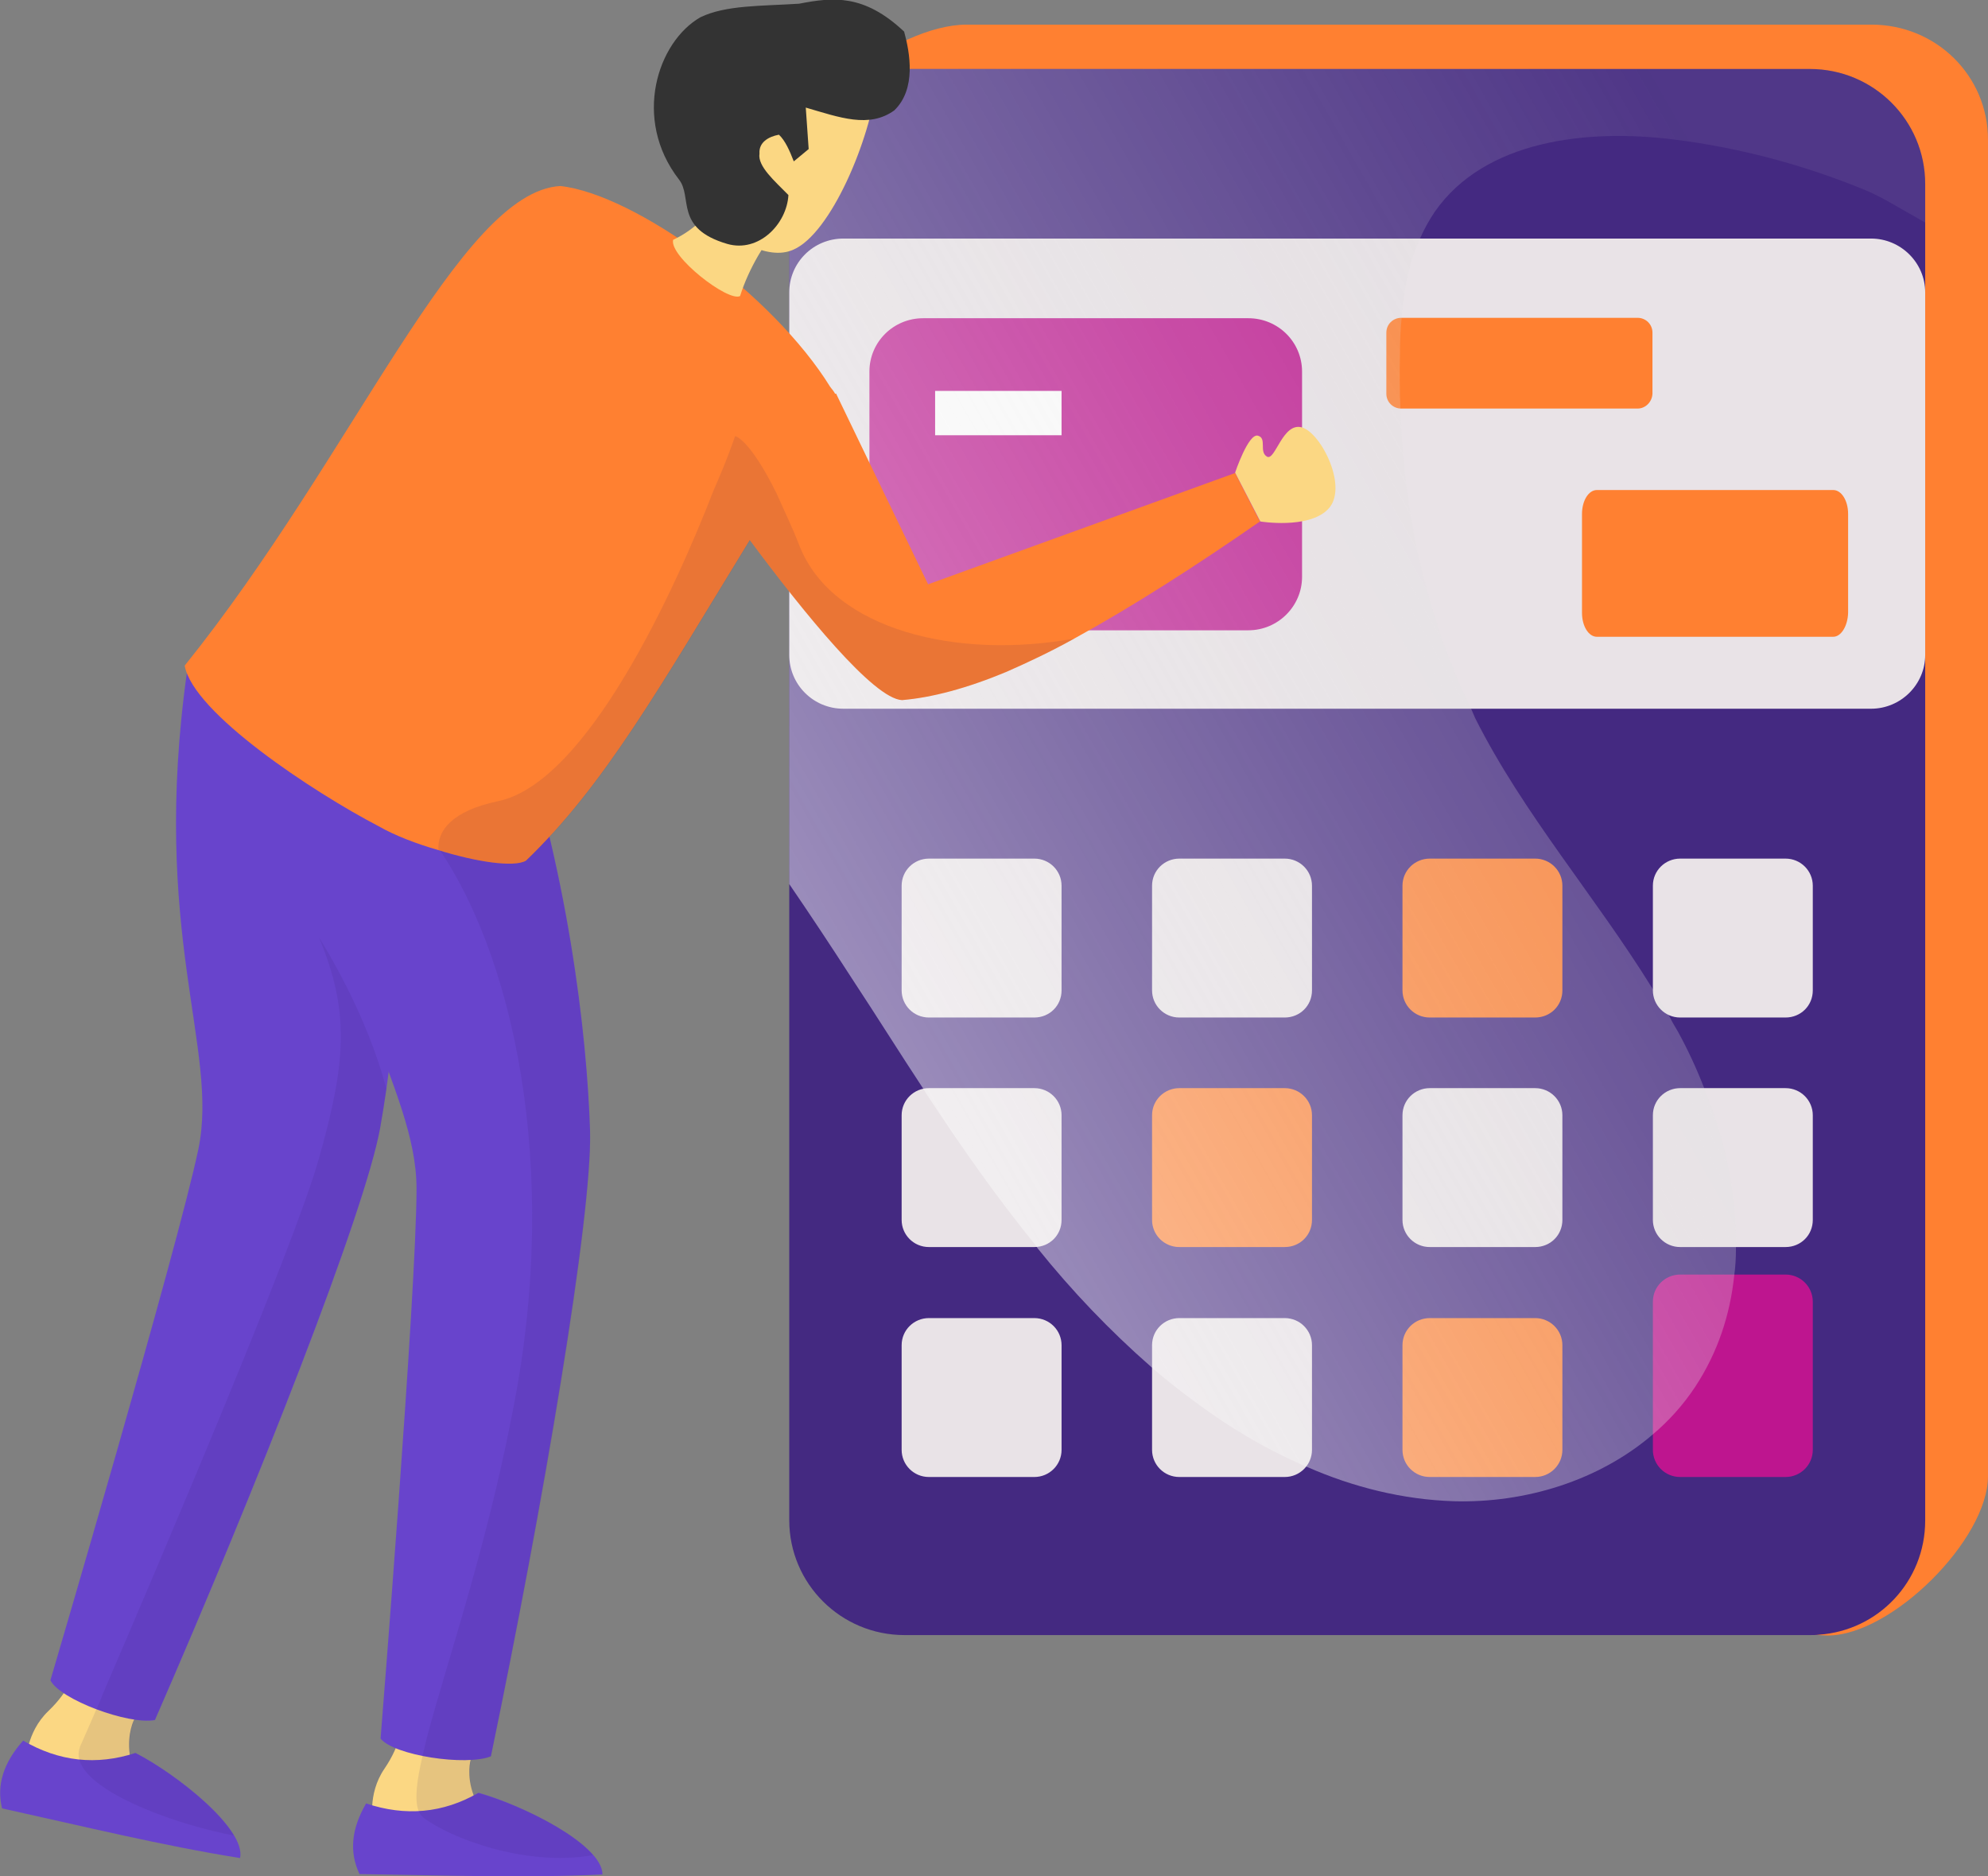
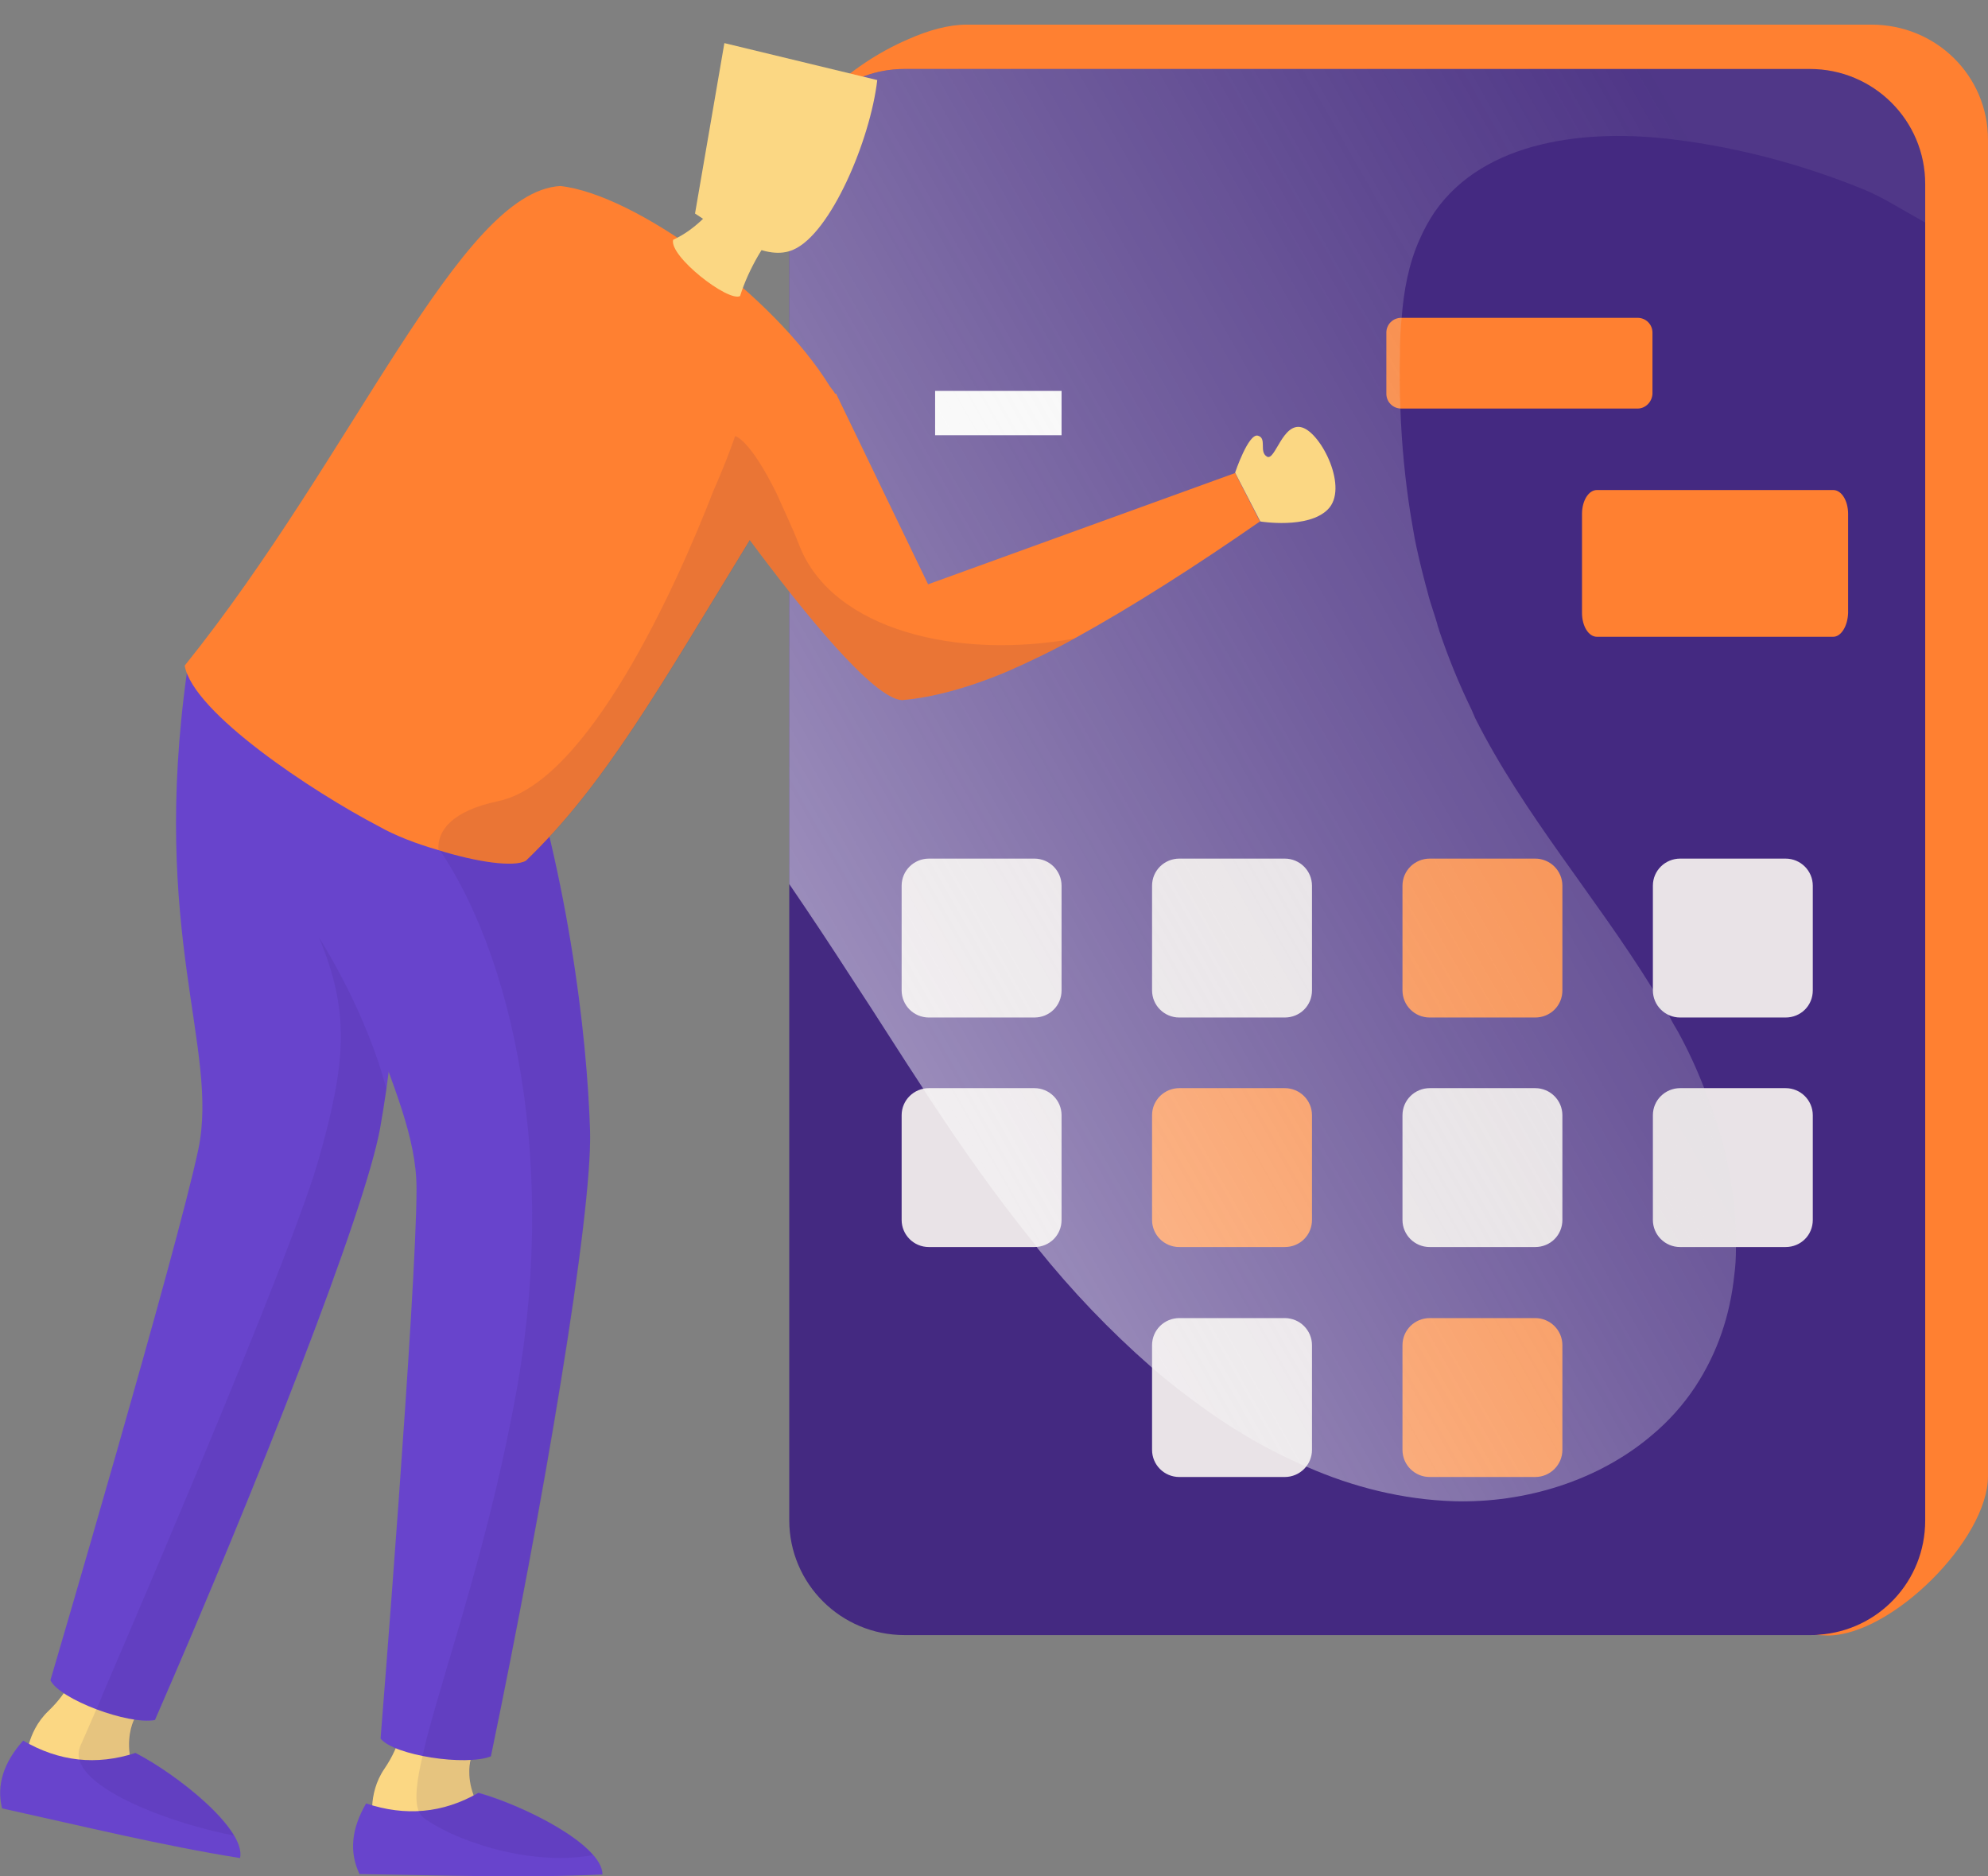
<svg xmlns="http://www.w3.org/2000/svg" width="142" height="134" viewBox="0 0 142 134" fill="none">
  <rect x="0" y="0" width="142" height="134" fill="#808080" stroke="none" />
  <g clip-path="url(#clip0)">
    <path d="M141.999 9.971V105.434C141.999 109.951 135.122 116.814 130.547 116.814L129.898 116.784L69.066 113.675C64.491 113.675 60.801 109.98 60.801 105.464V17.743L60.3 17.04L56.433 11.702V11.672C56.433 8.358 60.742 4.575 64.845 2.815C66.35 2.141 67.797 1.76 69.036 1.76H133.676C138.31 1.76 141.999 5.426 141.999 9.971Z" fill="#FF8031" />
    <path d="M137.514 13.139V108.602C137.514 112.942 134.178 116.461 129.928 116.755C129.722 116.784 129.485 116.784 129.279 116.784H64.61C60.065 116.784 56.375 113.118 56.375 108.572V13.139C56.375 12.64 56.405 12.171 56.493 11.701C57.172 7.86 60.537 4.927 64.61 4.927H129.279C133.824 4.927 137.514 8.593 137.514 13.139Z" fill="#442981" />
-     <path d="M137.514 20.881V46.778C137.514 48.89 135.772 50.62 133.647 50.62H60.242C58.087 50.62 56.375 48.89 56.375 46.778V20.881C56.375 18.77 58.087 17.039 60.242 17.039H133.647C135.772 17.039 137.514 18.77 137.514 20.881Z" fill="#E9E3E7" />
    <path d="M73.878 72.675H66.351C65.259 72.675 64.403 71.795 64.403 70.739V63.26C64.403 62.175 65.289 61.325 66.351 61.325H73.878C74.97 61.325 75.826 62.205 75.826 63.26V70.739C75.826 71.824 74.97 72.675 73.878 72.675Z" fill="#E9E3E7" />
    <path d="M73.878 89.069H66.351C65.259 89.069 64.403 88.189 64.403 87.133V79.655C64.403 78.57 65.289 77.719 66.351 77.719H73.878C74.97 77.719 75.826 78.599 75.826 79.655V87.133C75.826 88.218 74.97 89.069 73.878 89.069Z" fill="#E9E3E7" />
-     <path d="M73.878 105.493H66.351C65.259 105.493 64.403 104.613 64.403 103.557V96.079C64.403 94.993 65.289 94.143 66.351 94.143H73.878C74.97 94.143 75.826 95.023 75.826 96.079V103.557C75.826 104.613 74.97 105.493 73.878 105.493Z" fill="#E9E3E7" />
    <path d="M91.764 72.675H84.238C83.146 72.675 82.29 71.795 82.29 70.739V63.26C82.29 62.175 83.175 61.325 84.238 61.325H91.764C92.856 61.325 93.713 62.205 93.713 63.26V70.739C93.713 71.824 92.856 72.675 91.764 72.675Z" fill="#E9E3E7" />
    <path d="M91.764 89.069H84.238C83.146 89.069 82.29 88.189 82.29 87.133V79.655C82.29 78.57 83.175 77.719 84.238 77.719H91.764C92.856 77.719 93.713 78.599 93.713 79.655V87.133C93.713 88.218 92.856 89.069 91.764 89.069Z" fill="#FF8031" />
    <path d="M91.764 105.493H84.238C83.146 105.493 82.29 104.613 82.29 103.557V96.079C82.29 94.993 83.175 94.143 84.238 94.143H91.764C92.856 94.143 93.713 95.023 93.713 96.079V103.557C93.713 104.613 92.856 105.493 91.764 105.493Z" fill="#E9E3E7" />
    <path d="M109.651 72.675H102.125C101.032 72.675 100.177 71.795 100.177 70.739V63.26C100.177 62.175 101.062 61.325 102.125 61.325H109.651C110.743 61.325 111.599 62.205 111.599 63.26V70.739C111.599 71.824 110.743 72.675 109.651 72.675Z" fill="#FF8031" />
    <path d="M109.651 89.069H102.125C101.032 89.069 100.177 88.189 100.177 87.133V79.655C100.177 78.57 101.062 77.719 102.125 77.719H109.651C110.743 77.719 111.599 78.599 111.599 79.655V87.133C111.599 88.218 110.743 89.069 109.651 89.069Z" fill="#E9E3E7" />
    <path d="M109.651 105.493H102.125C101.032 105.493 100.177 104.613 100.177 103.557V96.079C100.177 94.993 101.062 94.143 102.125 94.143H109.651C110.743 94.143 111.599 95.023 111.599 96.079V103.557C111.599 104.613 110.743 105.493 109.651 105.493Z" fill="#FF8031" />
    <path d="M127.537 72.675H120.011C118.919 72.675 118.063 71.795 118.063 70.739V63.26C118.063 62.175 118.948 61.325 120.011 61.325H127.537C128.629 61.325 129.485 62.205 129.485 63.26V70.739C129.485 71.824 128.629 72.675 127.537 72.675Z" fill="#E9E3E7" />
    <path d="M127.537 89.069H120.011C118.919 89.069 118.063 88.189 118.063 87.133V79.655C118.063 78.57 118.948 77.719 120.011 77.719H127.537C128.629 77.719 129.485 78.599 129.485 79.655V87.133C129.485 88.218 128.629 89.069 127.537 89.069Z" fill="#E9E3E7" />
-     <path d="M127.537 105.493H120.011C118.919 105.493 118.063 104.613 118.063 103.557V92.97C118.063 91.885 118.948 91.034 120.011 91.034H127.537C128.629 91.034 129.485 91.914 129.485 92.97V103.557C129.485 104.613 128.629 105.493 127.537 105.493Z" fill="#BE158F" />
    <path d="M116.971 29.181H100.088C99.498 29.181 99.025 28.712 99.025 28.125V23.756C99.025 23.169 99.498 22.7 100.088 22.7H116.971C117.561 22.7 118.033 23.169 118.033 23.756V28.125C118.004 28.712 117.532 29.181 116.971 29.181Z" fill="#FF8031" />
    <path d="M130.945 45.481H114.062C113.472 45.481 113 44.722 113 43.774V36.707C113 35.759 113.472 35 114.062 35H130.945C131.536 35 132.008 35.759 132.008 36.707V43.774C131.978 44.722 131.506 45.481 130.945 45.481Z" fill="#FF8031" />
-     <path d="M89.167 45.018H65.938C63.813 45.018 62.101 43.317 62.101 41.206V26.541C62.101 24.43 63.813 22.729 65.938 22.729H89.167C91.292 22.729 93.004 24.43 93.004 26.541V41.206C93.004 43.288 91.292 45.018 89.167 45.018Z" fill="#BE158F" />
    <path d="M75.826 27.92H66.794V31.087H75.826V27.92Z" fill="white" />
    <path opacity="0.5" d="M137.514 13.139V15.896C135.979 15.045 134.503 14.106 133.234 13.579C128.895 11.79 124.291 10.558 119.627 9.971C113.37 9.179 106.05 10.001 102.479 15.133C102.065 15.749 101.711 16.394 101.416 17.069C100.619 18.828 100.265 20.764 100.117 22.729C100.029 23.521 99.999 24.342 99.999 25.163C99.97 26.512 99.97 27.861 100.029 29.21C100.117 31.703 100.354 34.196 100.737 36.63C100.885 37.452 101.003 38.302 101.18 39.094C101.416 40.179 101.682 41.235 101.977 42.32C102.095 42.789 102.243 43.259 102.39 43.699C102.479 43.962 102.567 44.256 102.656 44.549C102.685 44.725 102.774 44.901 102.803 45.048C103.453 46.983 104.22 48.86 105.106 50.679C105.194 50.884 105.283 51.089 105.371 51.294C108.825 58.157 113.96 64.023 118.004 70.563C118.417 71.208 118.83 71.912 119.244 72.587C119.421 72.968 119.657 73.349 119.863 73.701C120.572 74.992 121.192 76.341 121.752 77.778C123.228 81.414 124.084 85.344 123.996 89.157C123.996 89.802 123.966 90.447 123.878 91.063C123.582 93.908 122.697 96.606 121.074 99.07C120.218 100.36 119.185 101.504 118.033 102.472C114.196 105.757 108.943 107.37 103.836 107.223C100.206 107.106 96.664 106.226 93.329 104.76C93.181 104.701 93.004 104.642 92.856 104.554C90.259 103.41 87.78 101.915 85.478 100.214C84.356 99.392 83.264 98.542 82.231 97.633C79.279 95.052 76.564 92.207 74.114 89.157C74.055 89.069 73.996 88.981 73.937 88.893C71.162 85.491 68.624 81.854 66.174 78.13C66.115 78.012 66.056 77.954 65.997 77.836C64.256 75.197 62.573 72.499 60.832 69.859C59.356 67.572 57.88 65.343 56.375 63.143V13.139C56.375 12.64 56.405 12.171 56.493 11.701C57.172 7.86 60.537 4.927 64.61 4.927H129.279C133.824 4.927 137.514 8.593 137.514 13.139Z" fill="url(#paint0_linear)" />
    <path d="M33.618 125.7C33.618 125.7 33.294 126.756 33.825 128.222C34.356 129.689 26.653 130.216 26.653 130.216C26.653 130.216 26.21 128.163 27.45 126.345C28.689 124.527 28.689 123.207 28.689 123.207L33.618 125.7Z" fill="#FBD783" />
    <path d="M21.93 51.588C23.199 70.534 29.752 77.573 29.752 84.905C29.752 92.237 27.184 124.175 27.184 124.175C28.128 125.377 33.294 126.169 35.065 125.436C38.783 107.517 42.296 86.899 42.148 80.799C41.942 73.907 40.554 61.911 36.481 50.209L21.93 51.588Z" fill="#6844CC" />
    <path d="M26.151 128.809C25.088 130.627 24.941 132.299 25.679 133.853C31.641 133.941 37.485 134.147 43.034 133.883C43.034 131.742 37.337 128.926 34.179 128.046C31.641 129.513 28.955 129.747 26.151 128.809Z" fill="#6844CC" />
    <path d="M9.592 122.797C9.592 122.797 9.061 123.765 9.268 125.319C9.474 126.873 1.859 125.818 1.859 125.818C1.859 125.818 1.859 123.735 3.453 122.21C5.047 120.685 5.313 119.395 5.313 119.395L9.592 122.797Z" fill="#FBD783" />
    <path d="M13.37 47.893C10.714 66.692 15.673 74.904 14.167 82.089C12.662 89.275 3.601 120.011 3.601 120.011C4.28 121.389 9.179 123.207 11.068 122.855C18.388 106.08 26.062 86.606 27.154 80.564C28.364 73.79 29.486 61.765 27.892 49.477L13.37 47.893Z" fill="#6844CC" />
    <path d="M1.653 124.322C0.265 125.876 -0.266 127.489 0.147 129.161C5.992 130.451 11.629 131.83 17.148 132.71C17.591 130.627 12.603 126.697 9.681 125.202C6.877 126.111 4.221 125.818 1.653 124.322Z" fill="#6844CC" />
    <path opacity="0.1" d="M42.355 132.504C37.455 133.355 32.083 131.243 30.224 129.806L30.194 129.777C30.076 129.659 29.958 129.513 29.899 129.337C29.604 128.574 29.752 127.225 30.194 125.377C30.283 124.996 30.371 124.556 30.489 124.116C31.936 118.603 35.094 109.628 36.983 98.835C39.876 82.031 36.363 66.692 30.224 59.096C30.312 59.096 30.43 59.096 30.519 59.067C32.054 59.008 33.53 58.832 34.917 58.539C36.215 58.245 37.455 57.806 38.606 57.278C41.086 66.545 41.942 75.285 42.148 80.799C42.325 86.899 38.813 107.546 35.064 125.465C34.74 125.612 34.209 125.671 33.648 125.7C33.648 125.7 33.323 126.785 33.825 128.252C33.943 128.193 34.031 128.134 34.149 128.076C36.688 128.75 40.82 130.656 42.355 132.504Z" fill="#2A195B" />
    <path opacity="0.1" d="M27.597 77.778V77.807C27.45 78.805 27.302 79.714 27.154 80.564C26.062 86.547 18.388 106.021 11.068 122.826C10.685 122.885 10.153 122.885 9.593 122.826C9.534 123.002 9.12 123.911 9.297 125.319C9.415 125.29 9.534 125.231 9.652 125.202C11.954 126.375 15.466 129.014 16.706 131.097C12.662 130.334 7.025 128.281 5.844 126.111C5.756 125.964 5.696 125.818 5.667 125.671C5.578 125.378 5.608 125.055 5.726 124.732C5.903 124.351 6.316 123.383 6.907 122.034C7.054 121.712 7.202 121.389 7.349 120.978C11.334 111.711 21.015 89.011 22.756 82.823C24.764 75.784 24.97 72.206 22.786 66.956C23.17 67.572 26.21 72.44 27.597 77.778Z" fill="#2A195B" />
    <path d="M13.193 47.541C13.784 50.914 22.373 56.574 27.036 59.008C28.217 59.683 29.752 60.269 31.287 60.709C34.002 61.56 36.717 61.97 37.573 61.472C43.181 56.075 47.077 49.154 53.541 38.596C53.718 38.244 53.895 37.921 54.132 37.569C54.545 36.807 55.076 36.044 55.489 35.282C55.578 35.018 55.755 34.783 55.903 34.519C57.172 32.495 58.441 30.384 59.74 28.184V28.126H59.651C59.562 27.95 59.474 27.862 59.297 27.627C55.224 21.028 45.365 13.872 40.023 13.286C32.821 13.696 25.265 32.525 13.193 47.541Z" fill="#FF8031" />
    <path d="M48.081 17.128C49.793 16.336 50.974 14.928 52.213 13.286L55.843 15.749C54.633 17.362 53.512 19.093 52.862 21.146C52.007 21.585 47.786 18.301 48.081 17.128Z" fill="#FBD783" />
    <path d="M49.645 15.251C52.213 16.951 54.781 18.682 56.67 17.831C59.326 16.688 62.16 10.03 62.661 5.719L51.741 3.079L49.645 15.251Z" fill="#FBD783" />
-     <path d="M48.494 12.816C49.498 14.077 48.14 16.306 51.947 17.421C54.191 18.066 56.197 16.013 56.316 13.931C55.342 12.934 54.102 11.878 54.249 10.969C54.191 10.177 54.869 9.766 55.637 9.62C56.08 10.03 56.404 10.763 56.699 11.526L57.762 10.646L57.555 7.684C59.975 8.388 62.071 9.18 63.872 7.889C65.466 6.364 64.993 3.754 64.58 2.258C61.717 -0.44 59.503 -0.205 57.083 0.264C54.397 0.44 51.859 0.352 50.029 1.232C46.959 2.991 45.159 8.505 48.494 12.816Z" fill="#333333" />
    <path d="M49.409 32.525C49.763 33.111 50.354 34.05 51.032 35.047C51.8 36.073 52.656 37.334 53.571 38.596C57.408 43.757 62.396 49.916 64.433 50.004C66.558 49.828 69.096 49.154 71.9 47.981C73.435 47.306 75.058 46.544 76.741 45.605C80.902 43.317 85.477 40.385 89.993 37.246L88.222 33.786L66.292 41.734L59.74 28.155H59.651L52.508 31.205L49.409 32.525Z" fill="#FF8031" />
    <path d="M90.023 37.246C90.023 37.246 93.417 37.804 94.834 36.396C96.368 34.9 94.391 30.941 93.004 30.53C91.617 30.12 91.085 32.965 90.495 32.613C89.905 32.261 90.524 31.293 89.846 31.117C89.167 30.941 88.222 33.757 88.222 33.757L90.023 37.246Z" fill="#FBD783" />
    <path opacity="0.1" d="M31.316 60.709C34.032 61.559 36.747 61.97 37.603 61.471C43.211 56.075 47.107 49.154 53.571 38.596C57.408 43.757 62.396 49.916 64.433 50.004C66.558 49.828 69.096 49.154 71.9 47.981C73.435 47.306 75.058 46.544 76.741 45.605C68.417 47.13 59.504 45.018 57.113 39.006C56.523 37.481 55.932 36.308 55.489 35.282C53.541 31.322 52.508 31.146 52.508 31.146C52.508 31.146 52.007 32.671 50.974 35.017C48.258 42.027 41.971 55.87 35.596 57.219C32.231 57.923 31.227 59.36 31.316 60.709Z" fill="#2A195B" />
  </g>
  <defs>
    <linearGradient id="paint0_linear" x1="65.535" y1="91.611" x2="142.274" y2="47.88" gradientUnits="userSpaceOnUse">
      <stop stop-color="white" />
      <stop offset="1" stop-color="#D0D0D0" stop-opacity="0.16" />
    </linearGradient>
    <clipPath id="clip0">
      <rect width="142" height="134" fill="white" />
    </clipPath>
  </defs>
</svg>